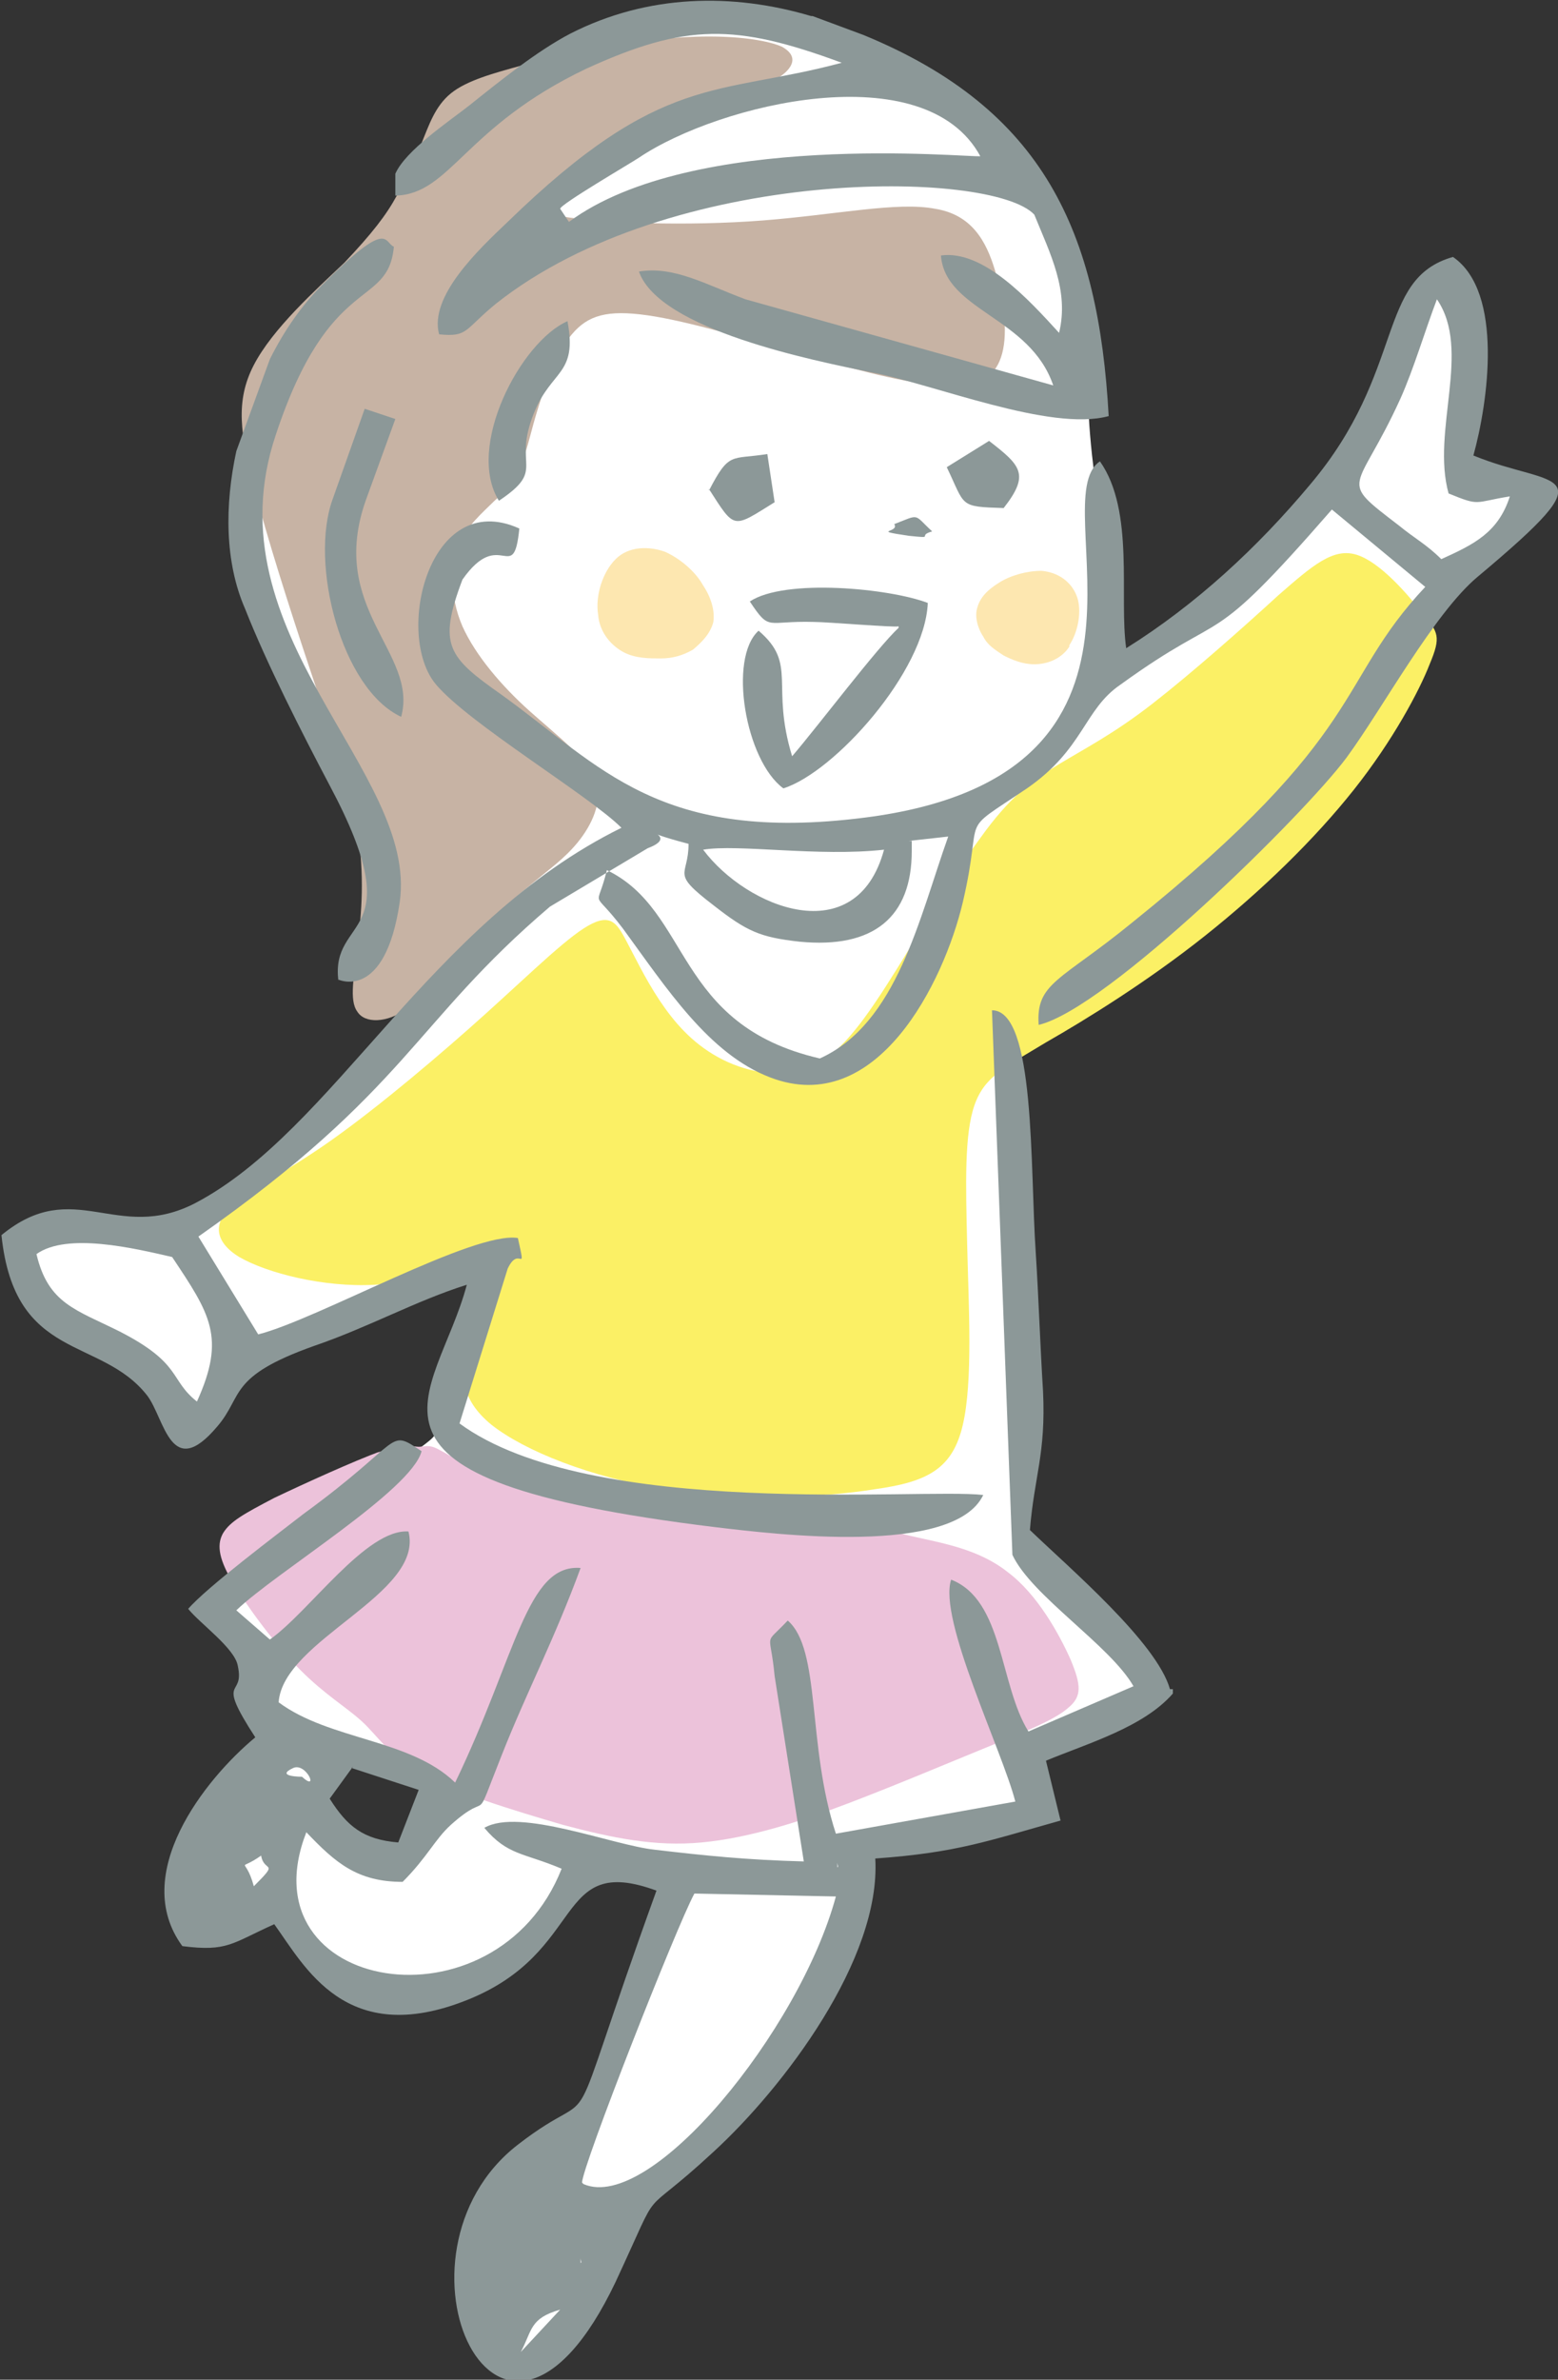
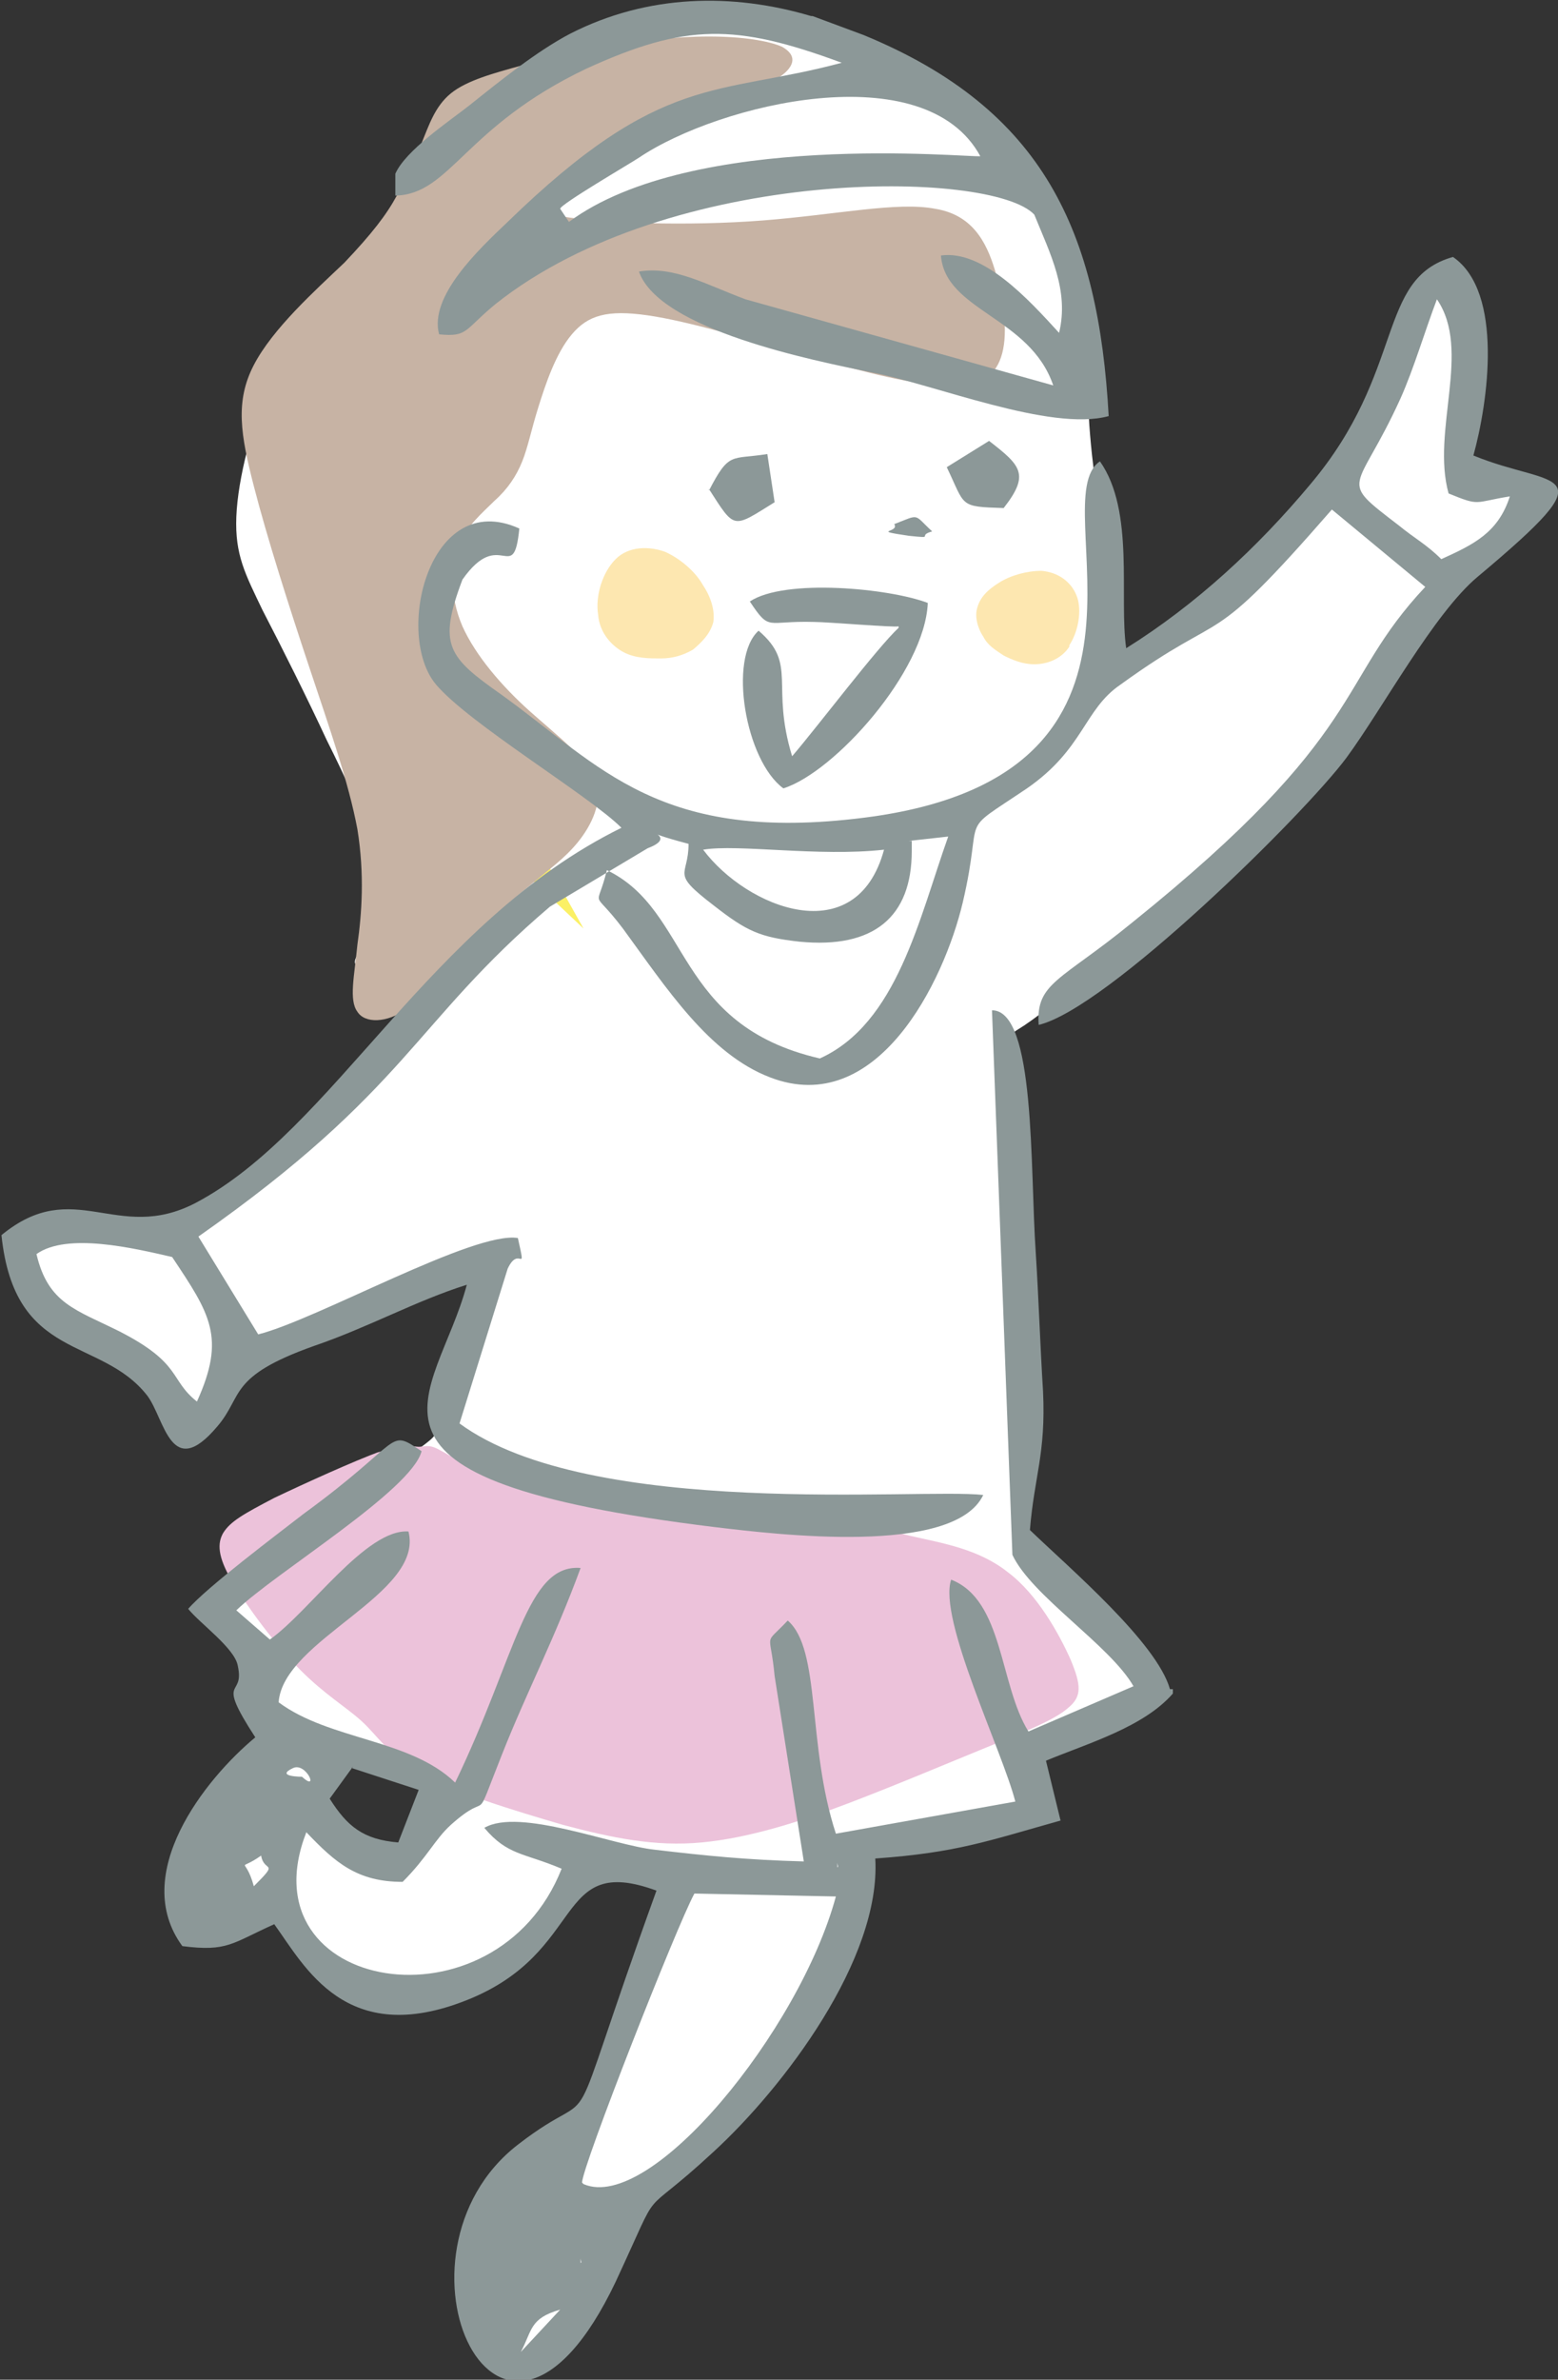
<svg xmlns="http://www.w3.org/2000/svg" id="_レイヤー_1" version="1.1" viewBox="0 0 106.8 163">
  <rect x="0" y="0" width="106.8" height="163" fill="#333333" stroke="none" />
  <defs>
    <style>
      .st0 {
        fill: #ecc2da;
      }

      .st0, .st1, .st2, .st3, .st4, .st5 {
        fill-rule: evenodd;
      }

      .st1 {
        fill: #8c9898;
      }

      .st2 {
        fill: #fde7b0;
      }

      .st3 {
        fill: #fff;
      }

      .st4 {
        fill: #fbf065;
      }

      .st5 {
        fill: #c7b3a4;
      }
    </style>
  </defs>
  <path class="st3" d="M28,68.2c-.8-.5-2.5-1.2-3.2-1.7-.7-.5-.5-.7-.2-1.3.4-.6.9-1.6,1.1-3,.2-1.3,0-3-.5-4.9-.5-1.8-1.4-3.8-2.8-6.6-1.3-2.8-3.1-6.4-4.4-8.9-1.2-2.5-1.9-3.8-1.8-6.4.1-2.6,1.1-6.5,2.4-9.3,1.3-2.8,2.8-4.4,4.2-6.1,1.4-1.6,2.6-3.1,3.3-4.4.8-1.2,1.1-2.1,1.9-3.3.8-1.1,2-2.5,3.7-3.9,1.7-1.4,4-2.8,6-3.9,2.1-1.1,3.9-1.9,6.2-2.4,2.2-.5,4.8-.7,7.2-.5,2.4.2,4.7.8,7.1,1.8,2.5,1.1,5.1,2.6,7.2,4.2,2.1,1.5,3.6,3.1,4.8,4.6,1.2,1.5,1.9,3,2.7,4.8.8,1.8,1.5,4,1.8,5.7.2,1.7-.1,2.9-.1,4.5,0,1.6.2,3.6.4,5.2.2,1.6.4,2.8.5,4.5.1,1.7.2,3.9.1,5.5,0,1.6-.3,2.6-.3,3.1,0,.5.3.6.9.4.7-.3,1.8-1,3.7-2.4,1.8-1.4,4.4-3.6,6.3-5.3,2-1.8,3.4-3.2,4.5-4.6,1.1-1.4,2-2.9,3.1-5.1,1.1-2.2,2.4-5.2,3.2-6.9.8-1.7,1-2,1.3-2.2.4-.2.9-.1,1.2.3.4.4.7,1.1.8,2.5.1,1.4,0,3.4,0,5.1-.1,1.7-.2,3.2,0,4.1.3.9,1,1.2,1.9,1.6.9.3,1.9.7,2.3,1.1.4.4.3.8,0,1.2-.3.4-.8.9-1.6,1.5-.8.7-2.1,1.6-2.9,2.3-.9.7-1.4,1.3-2.5,3.1-1.1,1.8-2.8,4.8-5.3,8-2.5,3.2-5.9,6.5-8.5,8.9-2.6,2.4-4.4,4-6.3,5.5-1.9,1.5-3.8,3.1-5.1,4.1-1.3,1-2,1.5-2.5,1.8-.5.3-.7.5-.8,2.2,0,1.7.2,4.9.4,8.1.2,3.2.4,6.4.5,9.4.1,3,.2,5.7.2,7.8,0,2.1-.3,3.6-.4,4.7,0,1.2,0,2,.5,2.8.4.8,1.2,1.5,2.7,3.1,1.5,1.6,3.8,4,5,5.3,1.1,1.3,1.1,1.6.4,2-.7.5-2.2,1.1-3.5,1.7-1.3.6-2.5,1.1-3.3,1.4-.8.4-1.2.6-1.2,1.3,0,.7.5,2,.7,2.6q.2.6-.1.8c-.4.1-1.1.4-2.6.8-1.4.3-3.6.7-5.1.9-1.6.2-2.5.3-3.1.4-.6,0-.9,0-1,.8-.2.7-.3,2.2-.9,4-.6,1.9-1.7,4.1-2.7,6.1-1,2-1.9,3.7-3.1,5.4-1.3,1.6-3,3.2-4.3,4.3-1.3,1.1-2.2,1.8-2.9,2.3-.7.5-1.1.7-1.5,1.3-.4.6-.6,1.4-1.3,2.7-.6,1.3-1.6,3.2-2.5,4.6-1,1.5-1.9,2.6-2.8,3.3-.9.7-1.6.8-2.1.9-.5,0-.8-.1-1.2-.4-.3-.3-.7-.8-.9-1.4-.2-.6-.4-1.4-.4-2.3,0-.9,0-1.8.4-3.1.3-1.2.9-2.8,1.4-3.9.5-1.1,1.1-1.9,1.7-2.5.6-.6,1.3-1,1.9-1.2.5-.3.8-.4,1.1-.5.3,0,.5,0,1.4-2,.9-2,2.5-5.8,3.7-9,1.2-3.1,2-5.4,2.4-6.5.4-1.1.3-1-.6-1.1-.9,0-2.7-.4-3.7-.4-1,0-1.3.3-2.1,1-.7.8-1.9,2.1-3.6,3.6-1.6,1.5-3.7,3.2-5.4,4-1.7.8-3.1.6-4.5.4-1.4-.2-2.8-.4-3.8-1-1-.6-1.6-1.7-2.2-2.7-.6-1-1.1-1.8-1.7-2.1-.6-.3-1.2,0-2.2.3-1,.3-2.5.5-3.4.5-.9,0-1.3-.3-1.3-1,0-.7.4-1.8.8-3.1.4-1.3.9-2.9,1.6-4.2.7-1.3,1.5-2.3,2.3-2.9.8-.6,1.5-.8,2.3-.8.8,0,1.5.2,2.1.6.6.4,1.1,1,1.1,1.7,0,.7-.3,1.4-.5,1.8q-.2.4,0,.6c.2.2.5.7,1,1.2.5.5,1.1.9,1.8,1.4.7.5,1.6.9,2.4.7.8-.2,1.6-1,2-1.9.5-.8.7-1.6.7-2.1,0-.5,0-.7-1-1.3-1-.6-3.1-1.5-5.2-2.5-2.1-1-4.1-2-5.3-2.7-1.1-.7-1.4-1.1-1.2-1.5.2-.4.8-.9,1-1.2.2-.4.1-.7-.6-1.3-.7-.7-1.9-1.8-2.2-2.5-.4-.7.2-1.1,2.6-2.9,2.4-1.8,6.7-5,9.1-6.7,2.4-1.7,2.8-2,3-2.3.2-.3.3-.6.5-1.7.3-1.1.7-2.9,1.3-4.7.5-1.8,1.1-3.5,1.4-4.5.3-1,.3-1.3-.5-1.1-.8.2-2.3,1-4.7,2.1-2.5,1.1-5.9,2.4-7.9,3.3-2,.8-2.6,1-3.1,1.3-.5.2-.7.4-1.4,1.2-.6.9-1.6,2.4-2.2,3.1-.6.7-.9.7-1.2.1-.3-.6-.6-1.6-1-2.3-.4-.7-.8-1-1.8-1.5-1-.5-2.6-1.3-4-2.2-1.4-.9-2.5-2-3.3-2.9-.7-.9-1-1.7-1-2.3,0-.6.1-1.1.2-1.5.1-.4.2-.8.5-1,.3-.2.9-.3,2-.1,1.1.1,2.6.4,4,.6,1.3.2,2.5.3,3.2.4.7,0,.9,0,1.3-.3.5-.3,1.2-.7,2.7-1.7,1.5-1,3.7-2.6,5.4-4,1.6-1.4,2.7-2.6,4-4.1,1.3-1.5,2.8-3.2,3.7-4.2.8-1.1.9-1.4,0-2h0Z" />
  <path class="st2" d="M73.3,44.2c.6-.9.9-2.4.5-3.4-.4-1-1.3-1.6-2.4-1.7-1,0-2.1.3-2.9.8-.8.5-1.3,1-1.5,1.7-.2.6,0,1.4.4,2,.3.6.8.9,1.4,1.3.6.3,1.3.6,2.1.6.8,0,1.8-.3,2.4-1.2h0Z" />
  <path class="st2" d="M41,42.1c-.2-1.3.3-2.9,1.2-3.8.9-.9,2.3-.9,3.4-.5,1.1.5,2.1,1.4,2.6,2.3.6.9.8,1.8.7,2.5-.2.8-.8,1.4-1.4,1.9-.7.4-1.4.6-2.2.6-.8,0-1.7,0-2.5-.4-.8-.4-1.7-1.3-1.8-2.6h0Z" />
  <path class="st0" d="M26.1,99.4c-1.9.7-5.2,2.2-7.3,3.2-2.1,1.1-3,1.6-3.5,2.4-.4.7-.4,1.6.6,3.3,1,1.7,3,4.4,4.7,6.1,1.7,1.7,3.1,2.5,4.2,3.5,1.1,1,1.8,2.3,4.1,3.6,2.3,1.3,6.3,2.5,9.7,3.5,3.4.9,6.3,1.5,9.5,1.2,3.2-.3,6.7-1.4,10.1-2.7,3.4-1.3,6.7-2.7,9.4-3.8,2.7-1.1,4.7-1.9,5.6-2.7,1-.8.9-1.6.2-3.3-.8-1.8-2.3-4.5-4.3-6-2-1.6-4.5-2-6.7-2.5-2.1-.5-3.8-1-6.5-1.5-2.7-.5-6.5-1-10.4-1.4-3.9-.4-8-.6-10.7-1.1-2.7-.6-3.9-1.5-4.7-1.9-.7-.4-1-.2-1.4-.2-.4,0-.9-.3-2.8.4h0Z" />
-   <path class="st4" d="M40,63.6c-1.7,1.1-4.5,3.9-7.9,6.9-3.4,3-7.4,6.3-10.4,8.3-3,2-4.9,2.9-5.9,3.9-1.1,1-1.2,2.3.6,3.4,1.9,1.1,5.8,2.1,9.3,1.9,3.5-.2,6.6-1.7,7.5-1.2.9.5-.3,2.9-1,5.1-.7,2.1-.7,3.9,1.5,5.7,2.3,1.8,6.8,3.6,11.9,4.4,5.1.8,10.7.6,14.4,0,3.6-.5,5.3-1.4,6-4.4.7-3,.4-8.1.3-12.3-.1-4.2-.2-7.6.5-9.6.7-2,2.1-2.6,4.9-4.3,2.8-1.6,7-4.2,10.9-7.3,3.9-3.1,7.5-6.6,10.2-10,2.7-3.4,4.5-6.8,5.2-8.6.8-1.9.6-2.2-.5-3.5-1-1.3-2.9-3.5-4.5-4-1.6-.5-3,.7-5.4,2.8-2.4,2.2-5.9,5.3-8.6,7.4-2.7,2.1-4.7,3.1-6.5,4.2-1.8,1.1-3.3,2.2-5.3,5-2,2.7-4.5,7.1-6.5,10.2-2,3.1-3.5,4.9-5.4,5.6-1.9.7-4.3.2-6.1-.8-1.8-1-3-2.4-4-3.9s-1.8-3.2-2.4-4.3c-.6-1.1-1.1-1.7-2.8-.6h0Z" />
+   <path class="st4" d="M40,63.6s-1.8-3.2-2.4-4.3c-.6-1.1-1.1-1.7-2.8-.6h0Z" />
  <path class="st5" d="M41.4,3.2c2.2-.4,4.9-.7,7.2-.7,2.3,0,4.1.3,5,.7.9.5.9,1.1.3,1.7-.6.6-1.9,1.2-4.8,2.5-2.9,1.3-7.4,3.4-10,4.8-2.6,1.4-3.4,2.1-.7,2.6,2.7.5,8.8.7,13.9.3,5.1-.4,9.2-1.3,11.8-.8,2.5.4,3.5,2.2,4.1,4.2.6,2,.9,4.2.5,5.7-.4,1.5-1.4,2.3-3.7,2.2-2.3,0-5.7-.9-9.6-2-3.9-1.1-8.2-2.4-11-2.8-2.8-.4-4.1,0-5.2,1.3-1.1,1.3-1.8,3.4-2.3,5-.5,1.6-.7,2.7-1.1,3.7-.4,1-1,1.9-1.9,2.7-.8.8-1.9,1.7-2.5,3.1-.5,1.4-.6,3.4.3,5.5.9,2,2.7,4.1,4.6,5.8,1.9,1.7,3.9,3.2,4.5,4.7.6,1.5-.3,3.2-1.2,4.3-.9,1.1-1.9,1.8-3.1,2.8-1.2,1-2.7,2.2-4.2,3.9-1.5,1.7-2.9,3.7-4.4,4.7-1.4,1-2.9,1-3.4.2-.6-.8-.2-2.5,0-4.6.3-2.1.5-4.8,0-7.9-.6-3.2-1.9-6.9-3.3-11.1-1.4-4.2-2.9-8.9-3.8-12.4-.9-3.5-1.3-5.8,0-8.3,1.3-2.5,4.2-5.1,6.2-7,1.9-2,2.9-3.3,3.6-4.6.7-1.2,1.3-2.4,1.7-3.6.5-1.2.9-2.5,2-3.4,1.1-.9,3-1.4,4.8-1.9,1.8-.5,3.5-.9,5.8-1.3h0Z" />
  <path class="st1" d="M38.4,158.2l-2.7,2.9c.8-1.5.6-2.3,2.7-2.9h0ZM80.4,115.7v.3c-2,2.3-5.8,3.4-8.7,4.6l1,4.1c-5,1.4-7.1,2.2-12.7,2.6.4,6.9-6.3,15.7-11.1,20.1-5.4,5-3.3,1.6-6.7,8.9-8,16.8-16.4-1.9-6.7-9.4,6.2-4.8,2.6,1.7,9.5-17.4-7.1-2.6-4.7,4.2-13,7.5-8.3,3.3-11.1-2.3-13.2-5.2-2.9,1.3-3.2,1.9-6.3,1.5-3.6-4.9,1.5-11.4,5-14.3-2.8-4.3-.7-2.6-1.2-4.9-.2-1.2-2.6-2.9-3.4-3.9,1.3-1.5,6.1-5.1,7.9-6.5,7-5.1,5.7-5.9,8.1-4.3-.7,2.7-10,8.3-12.7,10.9l2.3,2c2.7-1.9,6.6-7.6,9.5-7.4,1.1,4.3-8.6,7.4-8.9,11.7,3.5,2.6,9,2.5,12.1,5.5,4.2-8.7,4.9-15,8.6-14.7-1.8,4.9-3.7,8.5-5.4,12.8-2.1,5.3-.6,2.2-3.5,4.8-1.1,1-1.6,2.2-3.3,3.9-3.1,0-4.6-1.3-6.6-3.4-4.3,11,13,13.9,17.5,2.5-2.6-1.1-3.7-.9-5.3-2.8,2.4-1.4,8.8,1.2,11.7,1.5,3.4.4,6.3.7,10.2.8l-2-12.7c-.3-3.2-.8-2,.9-3.8,2.3,2,1.3,8.5,3.3,14.6l12.3-2.2c-.9-3.5-5.3-12.5-4.4-15.2,3.6,1.4,3.3,7.2,5.3,10.4l7.2-3.1c-1.6-2.8-7-6.2-8.3-9l-1.4-37.3c3,0,2.6,10.8,3,16.6.2,3.1.3,6.3.5,9.5.2,4.3-.6,5.8-.9,9.5,2.7,2.6,8.7,7.7,9.6,10.9h0ZM39.8,154.7v.3c.1,0,0-.2,0-.3h0ZM17.9,127.1c.2,1.2,1.3.3-.5,2.1-.6-2.2-1.2-.9.5-2.1h0ZM39.9,149.5c0-1.1,6.5-17.6,7.7-19.8l9.7.2c-2.5,9.2-12.7,21.7-17.3,19.7h0ZM24.1,121.1l4.6,1.5-1.4,3.6c-2.4-.2-3.5-1.1-4.7-3l1.6-2.2h0ZM20.1,121.1c.9-.4,1.8,1.7.6.6,0,0-1.9,0-.6-.6h0ZM57.4,127.6v.3c.1,0,0-.2,0-.3h0ZM2.5,85.9c2.1-1.5,6.7-.4,9.3.2,2.6,3.9,3.7,5.5,1.7,9.9-1.9-1.5-1-2.6-5.3-4.8-3-1.5-4.9-1.9-5.7-5.3h0ZM48.2,58.2c2.4-.4,7.9.5,12.4,0-1.9,7-9.4,4-12.4,0h0ZM62.3,57.6l2.7-.3c-2,5.6-3.5,12.8-8.8,15.2-10-2.3-8.8-10.1-14.6-12.9-.7,2.9-1.1,1.1,1.1,4,3,4.1,5.9,8.6,10.1,10.2,7.3,2.8,11.9-6.5,13.2-12,1.5-6.4-.5-4.5,4.4-7.8,3.9-2.7,3.9-5.4,6.4-7.1,7.6-5.5,5.7-1.9,14.5-12l6.4,5.3c-6.2,6.6-3.8,9.9-20.1,23-4.9,4-6.6,4.1-6.4,7,4.7-1.1,18.2-14.4,21.1-18.3,2.5-3.4,6-9.9,9-12.4,9.2-7.7,5.3-6-.3-8.3,1-3.6,2.1-11.2-1.4-13.6-5.3,1.5-3.2,7.8-9.8,15.6-3.6,4.3-7.8,8.2-12.6,11.2-.5-3.5.6-9.4-1.8-12.8-4,2.7,6.6,21.5-16.1,24.4-14.1,1.8-18.1-3.5-24.9-8.4-3.7-2.6-4.4-3.4-2.7-7.9,2.6-3.7,3.5.5,3.9-3.5-6.2-2.8-8.6,7.3-5.7,10.7,2.3,2.7,10.5,7.6,12.7,9.8-13.2,6.5-19.7,20.7-29.2,25.7-5.4,2.8-8.3-1.9-13.3,2.2.9,8.7,6.8,6.9,10,11,1.2,1.6,1.6,5.9,4.8,2.1,1.8-2.1.7-3.4,6.6-5.5,3.8-1.3,7-3.1,10.5-4.2-2.1,7.9-10,13.3,17,16.6,4.2.5,16.4,2,18.4-2.2-4.3-.5-26.9,1.7-35.9-4.9l3.3-10.6c.8-1.7,1.3.6.7-2.1-3-.5-13.8,5.6-17.8,6.6l-4.1-6.7c14.4-10.1,14.7-14.6,24.1-22.6l6.7-4c2.4-.9-1.4-1.4,2.8-.3,0,2.3-1.3,1.9,1.7,4.2,2.3,1.8,3.2,2.2,5.9,2.5,5.1.5,7.7-1.7,7.7-6.2,0-.2,0-.5,0-.7h0ZM98.8,38.3c-1-1-1.8-1.4-2.9-2.3-4.3-3.3-2.9-2.1.1-8.7.9-2,1.7-4.7,2.5-6.8,2.4,3.5-.4,9,.8,13.3,2.2.9,1.7.6,4.2.2-.8,2.5-2.5,3.3-4.7,4.3h0Z" />
  <path class="st1" d="M38.4,14.3c0-.3,4.8-3.1,5.4-3.5,5.5-3.7,19.6-7.1,23.4-.1-.8.1-19.7-1.8-28.2,4.5l-.6-.9h0ZM55.7,1.1l3.5,1.3c12.4,5.1,16.1,13.5,16.8,26.1-4,1.1-12-2.2-16.3-3-3.9-.8-14.5-2.9-15.9-6.9,2.4-.4,4.6.9,7.3,1.9l21.1,5.9c-1.6-4.7-7.4-5.1-7.7-8.9,2.9-.4,6,3,8.1,5.3.7-2.9-.6-5.4-1.7-8.1-2.9-3.1-24.9-3.4-36.9,6.1-2.2,1.8-1.9,2.3-3.9,2.1-.7-2.6,2.7-5.8,4.7-7.7,10.6-10.3,14.3-8.6,22.9-10.9-7.3-2.7-10.7-2.7-17.5.4-8.4,4-9.3,8.6-13.1,8.7,0-.2,0-.4,0-.5v-1c.7-1.6,3.7-3.6,5.1-4.7,2-1.6,4.6-3.7,6.9-4.9,5.3-2.7,11.1-2.8,16.5-1.2h0Z" />
-   <path class="st1" d="M23.2,67.1s3.2,1.5,4.2-5.3c1.3-9-13.1-18.3-8.5-32,3.7-11.2,7.7-8.6,8.1-12.9-.7-.3-.3-2-4.9,2.6-1.4,1.4-2.6,3.1-3.6,5.1l-2.3,6.3c-.8,3.7-.8,7.6.6,10.8,1.5,3.8,3.9,8.5,5.8,12.1,5.7,10.7,0,8.8.6,13.4h0Z" />
  <path class="st1" d="M61.6,43c-1.5,1.4-5.5,6.7-7.3,8.8-1.5-4.9.4-6.3-2.3-8.6-2.1,1.9-.9,8.9,1.7,10.8,3.5-1.1,9.7-8,9.9-12.7-2.6-1-9.8-1.7-12.2-.1,1.4,2.1,1.1,1.3,4.4,1.4.9,0,5.6.4,5.8.3h0Z" />
-   <path class="st1" d="M22.8,34.2c-1.6,4.4.6,13,4.7,14.9,1.2-4.4-5.1-7.4-2.4-14.9l2-5.5-2.1-.7-2.2,6.2h0Z" />
-   <path class="st1" d="M34.2,34.3c3.3-2.2.9-2.3,2.4-6,1.2-3,3-2.6,2.3-6.3-3.2,1.4-7,8.6-4.7,12.3h0Z" />
  <path class="st1" d="M64.9,32c1.3,2.7.8,2.7,3.9,2.8,1.8-2.3,1.2-2.9-1-4.6l-2.9,1.8h0Z" />
  <path class="st1" d="M48.6,33.5c1.8,2.8,1.6,2.7,4.5.9l-.5-3.3c-2.5.4-2.6-.2-4,2.5h0Z" />
  <path class="st1" d="M61.3,35.9c.4.6-1.7.4,1,.8,1.9.2.5,0,1.6-.3-1.3-1.2-.8-1.2-2.6-.5h0Z" />
</svg>